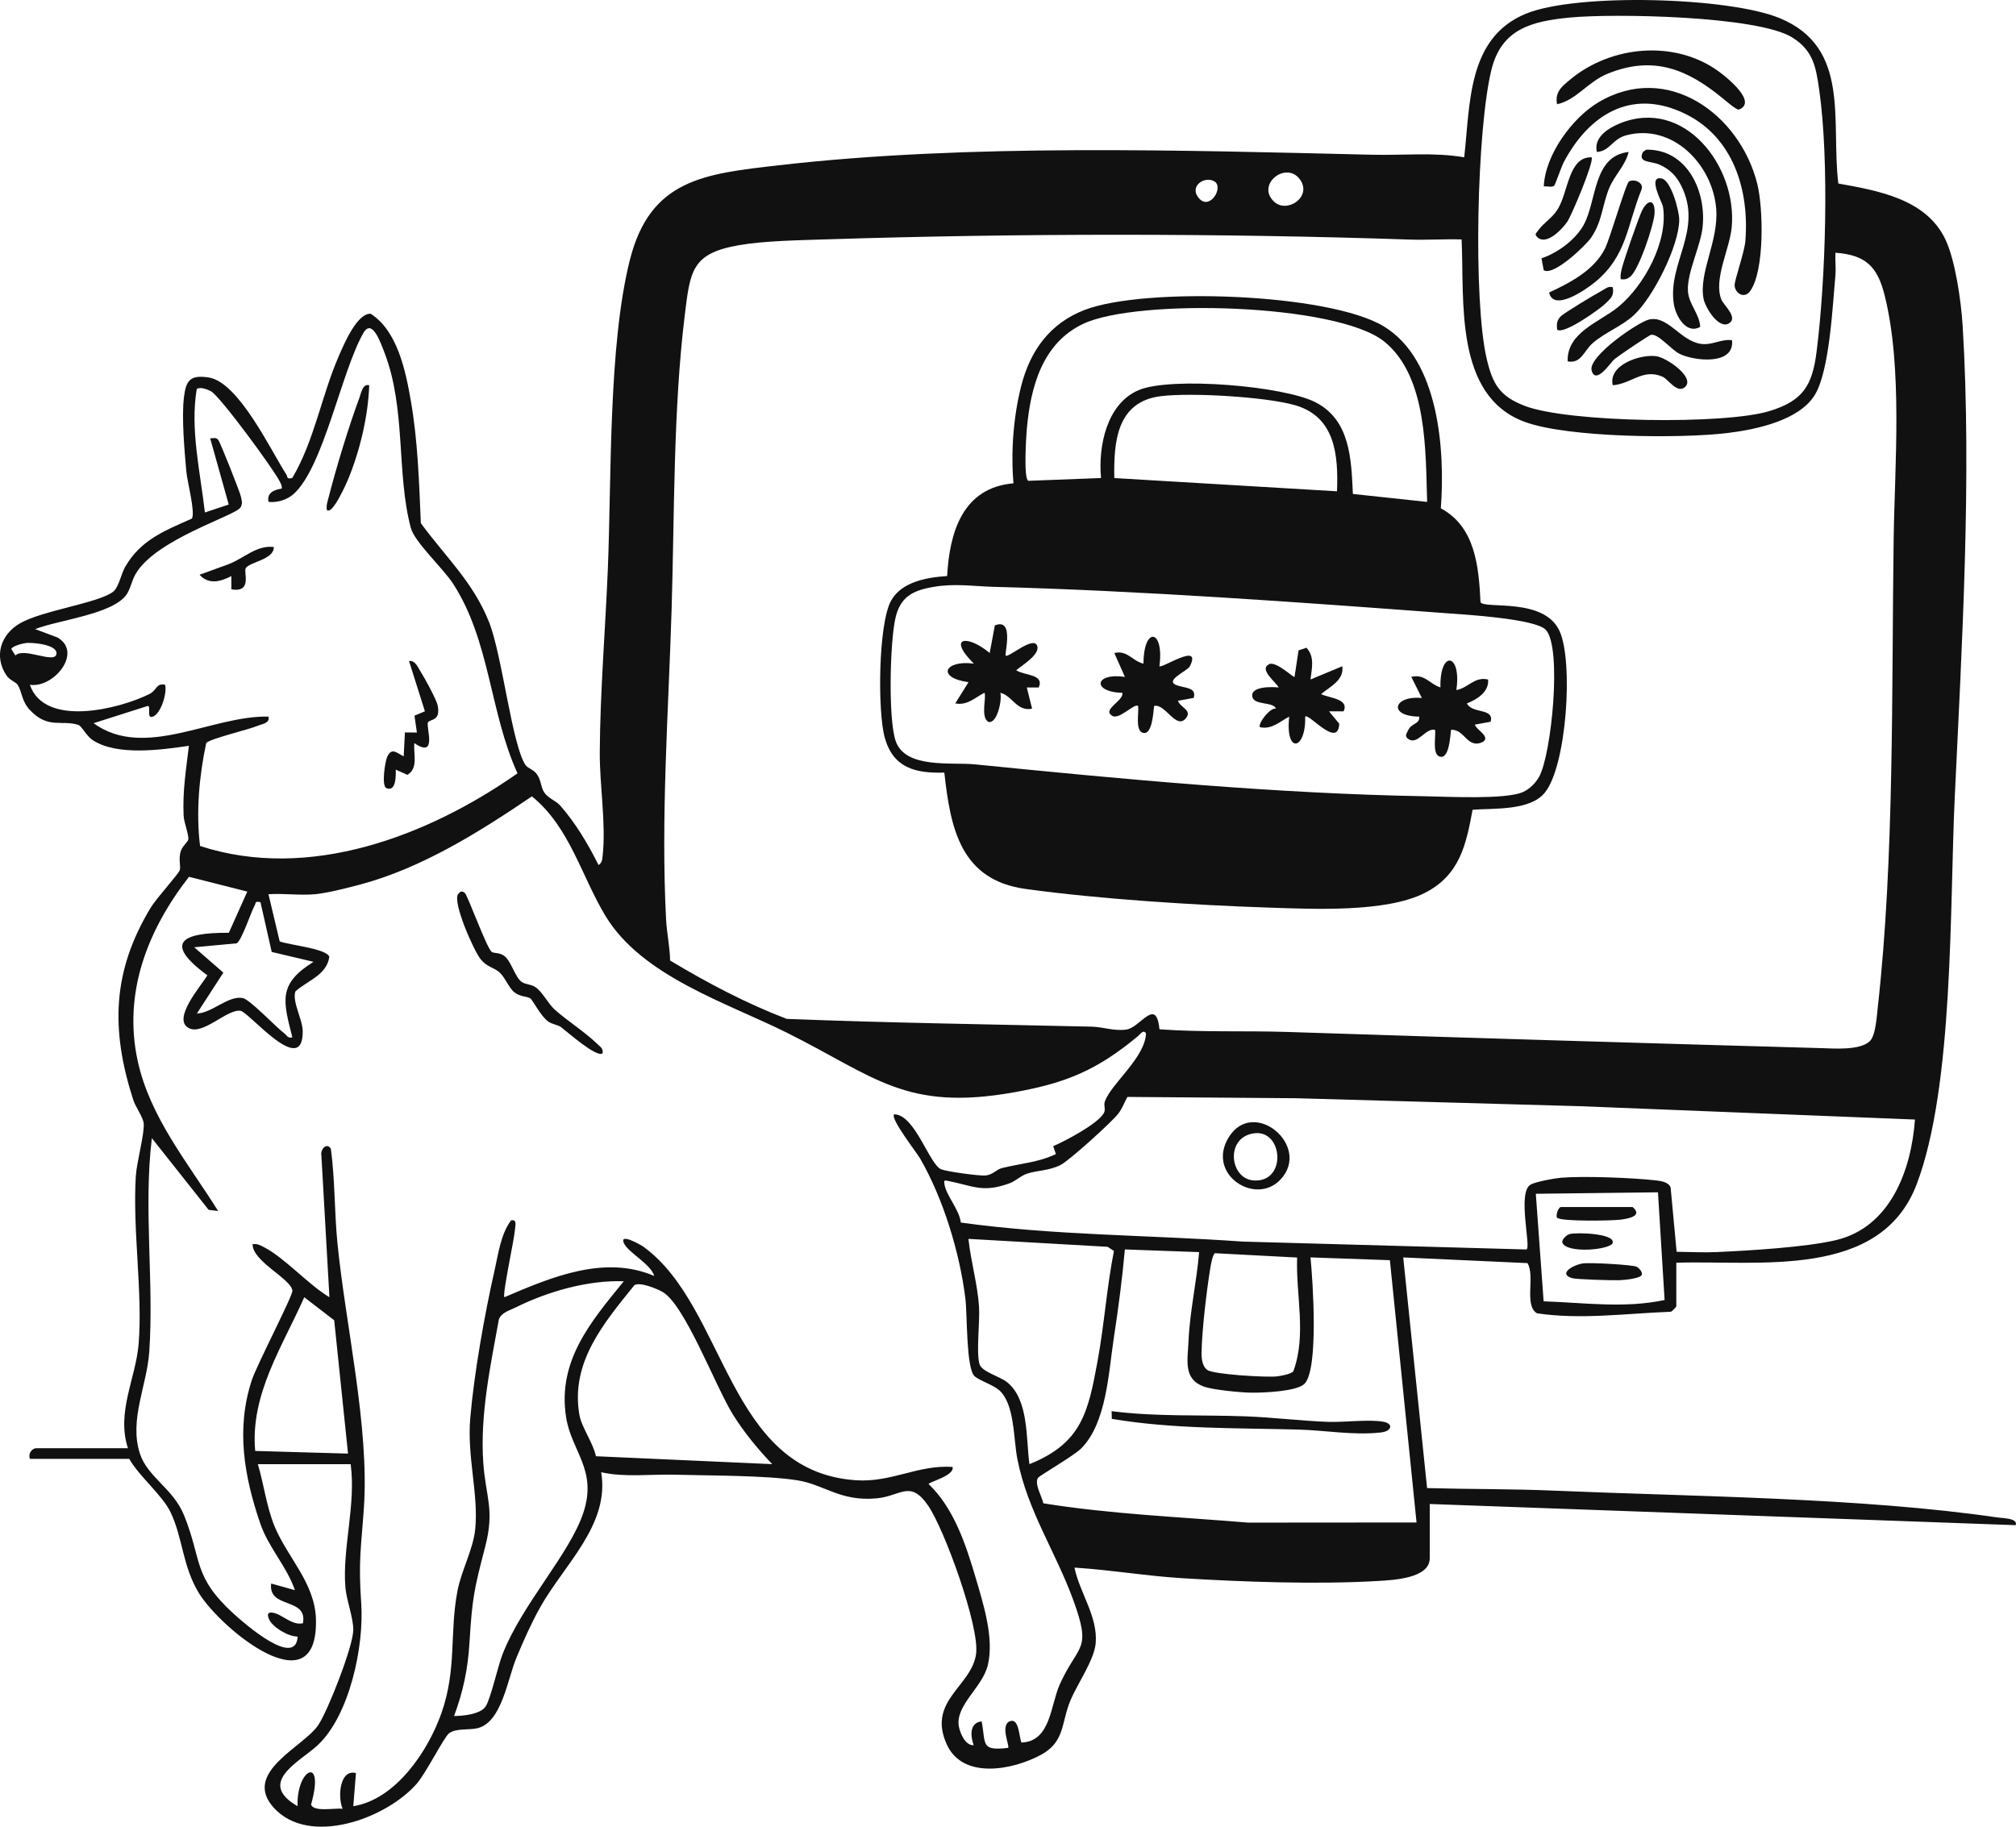
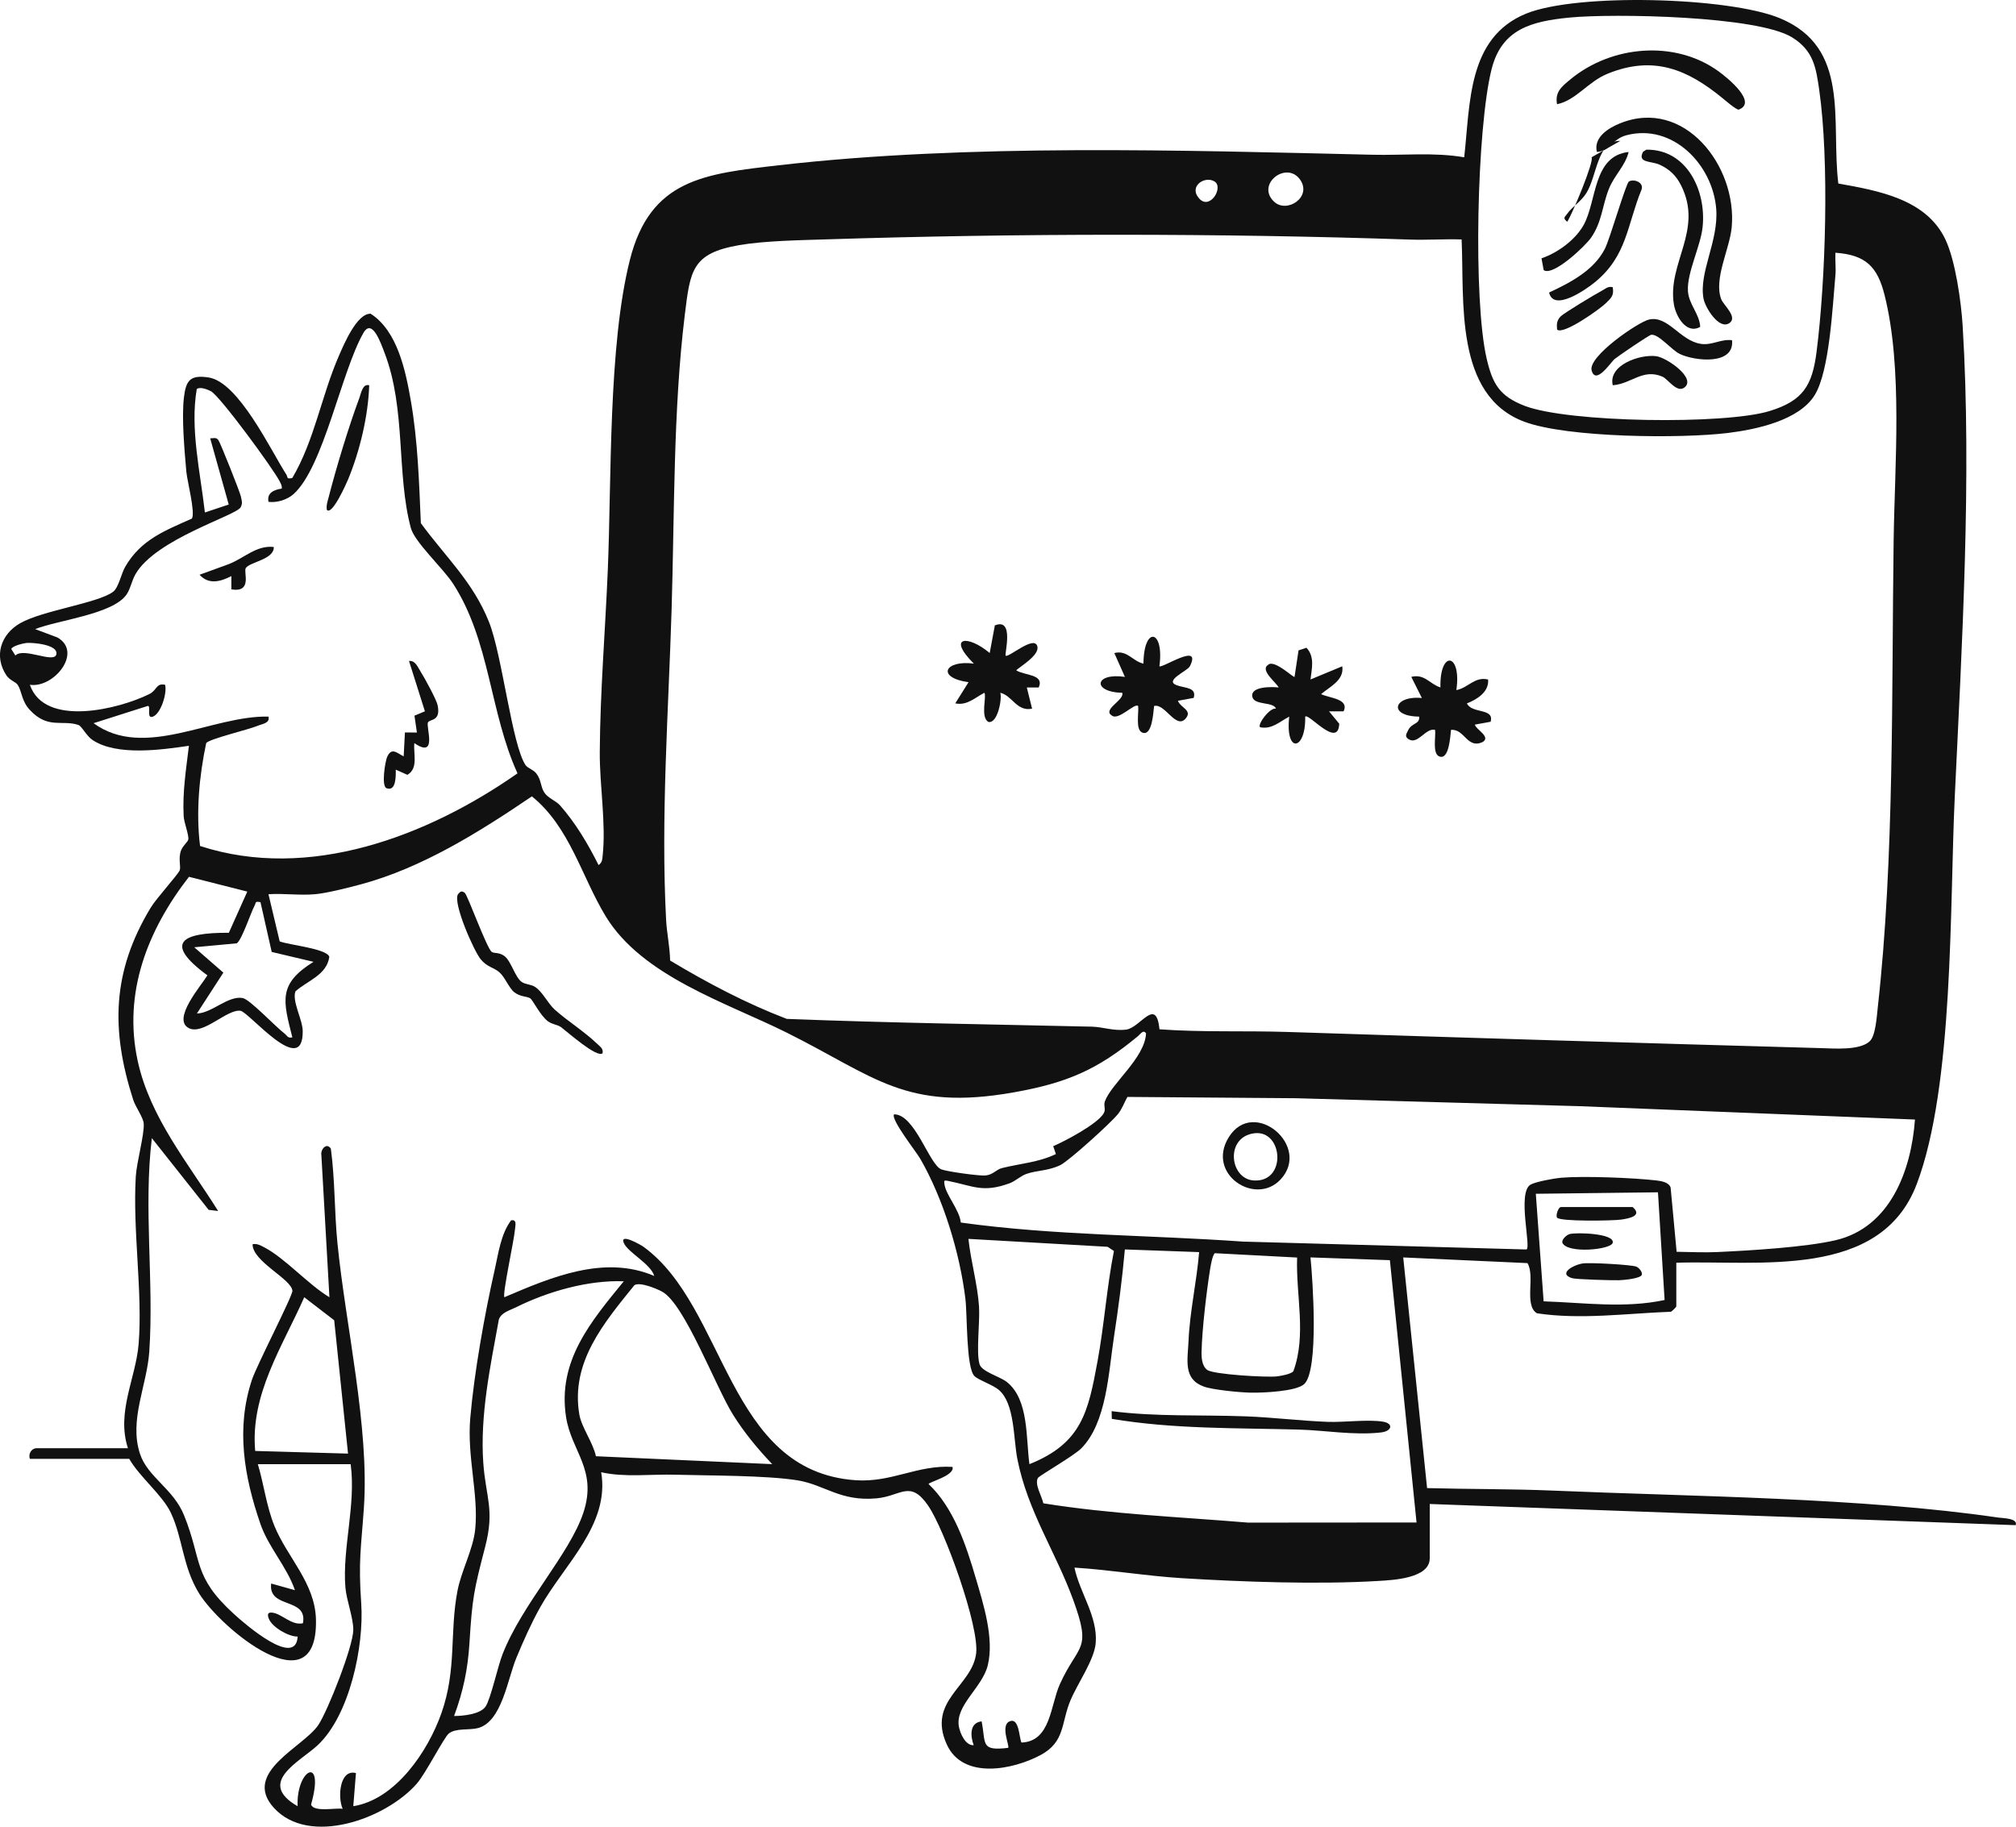
<svg xmlns="http://www.w3.org/2000/svg" id="Layer_2" data-name="Layer 2" viewBox="0 0 759.41 688.2">
  <defs>
    <style>      .cls-1 {        fill: #111;      }    </style>
  </defs>
  <g id="Layer_1-2" data-name="Layer 1">
    <g>
      <path class="cls-1" d="M48.2,545.64c-4.46-13.64,3-26.41,4.03-39.41,1.54-19.39-2.29-42.55-1.08-63,.32-5.34,3.27-15.84,2.99-19.89-.16-2.38-3.07-6.2-3.97-9.01-8.46-26.36-7.97-48.26,6.59-72.35,2.17-3.6,10.18-12.31,10.93-14.09.54-1.28-.62-4.45.49-7.43.69-1.86,2.57-3.27,2.74-4.14.33-1.65-1.62-6.41-1.74-8.89-.46-9.18.91-17.44,1.98-26.45-10.32,1.51-27.11,3.92-36.29-2.17-2.32-1.54-4.08-5.26-5.32-5.67-6.17-2.07-11.48,1.68-18.31-5.66-3.16-3.4-2.95-6.92-4.55-9.43-.78-1.21-2.99-1.66-4.32-3.67-4.76-7.22-2.06-15.39,5.17-19.55,8.45-4.86,29.35-7.57,35.07-11.88,2.06-1.55,3.05-6.8,4.56-9.42,5.86-10.15,14.83-13.57,25.09-18.14,1.43-2.13-1.76-14.12-2.08-17.8-.69-7.97-1.8-20.21-.9-27.84.77-6.5,2.39-8.59,9.31-7.54,11.31,1.72,23.45,27.55,29.29,36.6.62.97-.1,1.79,2.22,1.28,8.37-14.21,10.98-30.92,17.51-45.92,1.86-4.26,6.77-16.12,12-15.98,10.13,6.49,13.19,21.56,15.14,32.76,2.66,15.25,3.11,30.72,3.78,46.16,9.21,12.61,19.69,22.14,25.68,37.24,5,12.6,8.63,46.29,13.76,53.9.78,1.16,2.91,1.67,4.07,3.17,1.87,2.41,1.55,4.83,2.93,7.06s4.47,3.2,6.02,4.97c5.89,6.72,10.5,14.5,14.48,22.46,1.34-.91,1.38-2,1.54-3.45,1.33-12.3-1.15-26.47-1.08-39.03.13-22.76,2.09-46.14,3.03-68.88,1.42-34.36.16-84.17,8.29-116.55,7.66-30.49,28.07-32.52,56.14-35.74,71.2-8.17,151.82-5.64,223.67-3.96,11.49.27,23.18-.99,34.49.96,2.31-20.21,1.15-45.06,23.3-54.12,19.19-7.84,76.3-6.26,95.54,1.69,26.86,11.1,19.24,38.63,22.09,62.31,14.98,2.68,33.12,5.83,40.34,21.08,3.78,7.98,5.94,23.52,6.49,32.47,3.48,56.95-.29,120.8-2.98,177.78-1.93,40.95-.3,108.42-14.27,145.53-13.65,36.26-59.64,28.71-90.61,29.74v16.48c0,.17-1.54,1.76-2.01,1.98-16.62.62-34.07,3.07-50.48.58-4.97-2.97-.59-14.04-3.58-18.9l-46.8-2.14,8.99,86.9c15.78.44,31.72.28,47.49.95,52.52,2.24,116.21,2.61,167.62,10.15,1.7.25,7.55.22,6.61,2.87l-220.72-7.98v20.47c0,7.6-13.94,8.2-19.43,8.53-22.83,1.37-51.05.36-73.94-1.05-13.47-.83-26.98-3.14-40.46-3.98,1.96,9.45,8.84,18.44,8,28.45-.53,6.34-6.87,15.28-9.48,21.5-3.61,8.59-1.98,15.69-11.29,20.67-10.53,5.63-29.3,9.32-35.34-4.03-7.49-16.55,9.52-21.83,11.07-34.22,1.28-10.23-11.87-46.65-18.05-55.68-6.82-9.95-10.26-3.63-19.43-2.79-13.78,1.27-19.59-5.17-29.9-6.8-11.83-1.88-33.15-1.74-45.84-2.1-9.22-.26-19.19,1.08-28.02-.94,3.36,19.76-14.03,34.88-22.98,50.89-3.37,6.02-6.3,12.64-8.95,19.01-3.37,8.1-5.47,24.08-14.46,26.49-3.3.88-8.22-.09-10.97,2.02-1.82,1.4-8.67,14.99-12.07,18.89-11.52,13.26-40.62,23.87-53.94,9.06-12.01-13.35,11.33-22.82,16.85-31.17,3.63-5.49,13.12-29.64,13.14-35.79.01-4.72-2.56-11.08-2.97-16-1.21-14.74,4.05-31.18,1.98-46.43h-34.96c2.28,7.61,3.23,15.84,6.23,23.23,4.81,11.85,15.36,21.52,15.66,35.35.73,33.7-35.98,3.23-44.06-9.95-6.21-10.12-6.07-20.67-10.61-30.33-3.1-6.59-11.85-13.59-15.66-20.3H11.25c-.68-1.89.64-4,2.5-4h34.46ZM591.32,6.61c-14.44,1.4-25.65,4.32-29.46,19.48-5.57,22.2-6.99,87.1-1.83,109.1,2.24,9.56,4.9,14.07,14.26,17.7,16.37,6.35,75.45,7.18,92.36,1.95,12.51-3.86,16.02-9.55,17.64-22.31,3.44-27.07,4.81-71.85,1-98.63-1.24-8.7-2.26-14.85-10.17-19.79-13.06-8.16-67.36-9.1-83.8-7.5ZM479.92,75.97c4.84,4.59,14.45-1.75,9.8-8.31-5.11-7.2-16.72,1.76-9.8,8.31ZM457.53,68.39c-3.59-2.29-9.9,1.73-5.85,6.35s9.34-4.13,5.85-6.35ZM550.58,90.21c-6.48-.2-13.04.27-19.52.05-71.31-2.42-147.88-2.38-219.73-.08-9.82.31-23.39.54-32.8,2.16-17.93,3.09-18.52,9.54-20.58,26.36-4.38,35.73-3.86,74.76-4.96,110.89-1.18,38.53-4.09,78.18-2.08,116.85.26,5.06,1.43,10.33,1.52,15.45,14.05,8.42,28.6,16.12,43.94,21.98,38.28,1.51,76.56,2.04,114.92,2.93,4.19.1,8.32,1.74,13,1.09,5.32-.74,11.24-12.55,12.47-.1,16.11,1.18,32.27.48,48.43,1.01,66.89,2.19,133.82,4.2,200.67,6.08,5.12.14,14.69.95,18.46-2.59,2.24-2.1,2.65-9.43,3.04-12.94,6.25-55.87,5.18-119.26,5.96-175.81.39-28.4,3.5-64.8-3.42-92.38-2.69-10.72-7.11-15.13-18.51-15.94-.16,2.8.24,5.68-.01,8.48-1.05,11.48-2.18,36.04-7.79,45.14-5.91,9.61-22.16,12.98-32.66,14.28-17.72,2.18-60.43,1.83-76.67-4.21-26.58-9.88-22.59-45.62-23.69-68.69ZM75.37,318.73c41.02,13.37,85.72-3.66,119.57-27.37-10.48-22.93-10.33-49.96-24.26-71.44-3.8-5.87-14.5-15.66-15.93-21.03-5.47-20.54-1.75-44.81-9.91-66-1.39-3.6-4.65-13.21-7.96-7.43-8.31,14.52-14.96,50.43-26.25,60.64-2.45,2.21-6.23,3.36-9.49,2.98-.7-3.46,2.15-4.57,4.99-5,.17-1.03-.34-1.83-.77-2.71-2.19-4.46-22.57-32.29-25.93-33.99-1.33-.67-4.02-1.76-5.31-.82-2.57,15.01,1.35,31.37,3.06,46.52l8.98-3-6.99-24.95c1.18.08,2.14-.53,3.06.62.72.89,8.22,19.78,8.51,21.31s.74,2.39-.06,4.02c-1.52,3.13-32.1,11.97-39.67,25.29-1.4,2.46-1.85,5.46-3.35,7.63-5.17,7.47-26.03,9.65-34.41,13.03l8.34,3.12c9.76,5.52-1.31,19.22-10.34,17.84,5.54,16.18,33.55,9.17,44.97,3.52,3.01-1.49,2.5-4.22,5.96-3.53.84,3.11-1.54,10.76-4.5,11.98-2.72,1.12-.66-4.02-2-4l-20.44,6.51c19.19,13.93,44.58-2.98,65.89-2.49.65,2.49-2.35,2.74-4.02,3.45-3.47,1.47-18.46,4.99-19.44,6.55-2.66,12.5-3.88,26.2-2.31,38.74ZM10.05,242.23c-1.15.09-5.53,1.14-5.79,2.3l1.54,2.44c3.08-3.23,14.65,3.17,15.43-.47s-8.77-4.45-11.18-4.27ZM118.61,336.9c-5.59.52-11.81-.38-17.48,0l4.22,17.76c3.26,1.36,17.81,2.69,18.7,5.85-.97,6.89-8.34,8.98-12.78,13.01-1.29,3.83,2.71,10.56,2.76,14.93.2,17.94-20.22-7.17-23.43-7.63-5.06-.73-14.02,9.24-19.41,6.56-6.64-3.31,4.68-16.13,6.94-19.91-16.74-12.32-9.66-16.15,8.07-16.04l6.95-15.52-21.97-5.57c-15.6,20.07-24.88,43.69-19.32,69.33,4.63,21.34,19.06,38.57,30.31,56.58l-3.57-.43-21.4-27.02c-3.19,26.25.83,54.19-.97,80.44-.88,12.83-7.66,25.67-3.53,38.4,2.89,8.92,12.54,13.11,16.65,23.3,6.92,17.17,3.13,22.87,18.78,37.15,4.13,3.77,23.33,20.47,23.99,8.49-3.46.07-9.6-3.56-10.83-6.66-.51-1.27-.76-2.64,1.34-2.35,3.65.49,7.21,4.94,11.48,4,1.86-9.98-13.13-5.21-11.97-14.97l8.96,2.5c-3.06-8.9-9.95-16.1-13-24.94-6.18-17.93-9.26-36-3.23-54.24,1.89-5.72,15.47-31.81,15.28-33.65-.46-4.49-15.05-10.98-15.01-17.51,1.7-.31,2.91.4,4.34,1.14,7.85,4.06,16.68,14.11,24.61,18.83l-3.03-53.48c-.42-2.17,1.97-4.98,3.57-2.48,1.58,11.74,1.31,23.71,2.47,35.48,3.07,31.07,12.08,69.37,9.97,99.87-1.07,15.41-2.11,19.83-1,35.98s-4.38,42.2-16.44,53.44c-6.71,6.25-23.14,13.96-7.53,22.95-.57-14.04,10.44-19.54,5.08-.64.93,3,9.25,1.18,11.9,1.63-1.99-4.48-1.08-15.07,5-13.47l-1,12.48c15.99-2.54,28.21-20.79,33.24-35.17,5.81-16.61,2.96-30.01,6-45.93,1.48-7.73,5.93-15.67,6.69-23.28,1.31-13.13-3.12-27.23-1.87-41.81,1.46-17.01,5.38-39,9.17-55.74,1.42-6.25,2.3-13.55,6.2-18.78,2.37-.49,1.57,2.02,1.47,3.46-.26,3.78-4.84,24.53-3.97,25.49,17.47-7.47,37.57-16.09,56.44-8.01-1.29-4.56-10-8.87-11.49-12.48-1.59-3.86,6.57.85,7.48,1.52,31.32,22.83,31.33,84.54,79.87,87.92,13.57.94,23.25-5.84,36.49-5.02,1.02,3.31-9.3,5.78-8.98,6.48,9.51,9.07,14.05,22.89,17.69,35.24,2.91,9.9,7.05,22.81,4.59,32.99-2.03,8.45-12.42,15.17-10.88,23.2.48,2.52,2.45,7.12,5.56,6.94-1.24-3.4-1.67-8.46,2.99-8.98,1.67,8.38-.59,11.26,9.99,9.98.68-.63-3.03-8.38.51-9.97,3.68-1.59,3.56,5.99,4.51,7.97,11.06-.4,10.87-14.03,14.45-21.96,7.01-15.52,12.21-12.21,4.98-31.94-6.65-18.16-17.12-33.3-20.98-52.93-1.53-7.77-.94-20.82-6.95-26.01-2.2-1.9-7.71-3.73-9.23-5.25-3.14-3.16-2.65-22.93-3.39-29.07-2.09-17.3-8.34-37.8-17.05-52.86-1.47-2.54-11.35-15.07-9.79-16.67,7.84.01,13.22,18.89,17.72,20.72,2.08.85,14.47,2.57,16.75,2.32,2.87-.31,3.89-2.23,6.23-2.81,6.79-1.69,13.73-2.12,20.23-5.26l-1.02-2.97c4.56-1.94,16.87-8.45,19.08-12.47.84-1.53-.21-2.78.4-4.44,2.52-6.8,14.99-16.26,15.5-25.55-1-1.66-2.21.32-3.01.98-15.33,12.72-26.84,17.65-46.72,21.19-41,7.3-52.41-5.97-85.74-22.54-22.68-11.28-54.35-21.19-68.08-43.78-9.16-15.08-13.48-33.58-27.8-45.18-19.64,13.32-41.32,26.96-64.5,33.17-4.76,1.27-12.58,3.28-17.26,3.71ZM98.13,339.9c-2.27-.41-1.59.13-2.22,1.28-1.41,2.56-4.83,13.08-6.74,14.22l-16,1.49,10.97,9.55-9.97,15.4c5.63-.11,11.73-6.82,17.24-5.83,2.7.49,12.31,10.75,15.71,13.33,1,.76,1.25,1.95,3,1.49-3.5-13.86-5.46-20.08,7.97-28.46l-15.74-3.72-4.23-18.76ZM721.36,421.79l-126.31-5.03-106.87-3-63.49-.49c-1.23,2.18-1.95,4.44-3.55,6.44-2.65,3.33-18.45,17.64-21.71,19.24-4.51,2.21-8.73,1.93-12.69,3.29-2.34.8-4.18,2.73-6.43,3.56-10.14,3.72-13.73.99-23.18-.89-1.5-.3-1.6-.21-1.35,1.35.67,4.17,5.65,9.56,6.15,14.34,35.16,4.89,70.86,4.65,106.19,7.17l106.83,2.97c2.03-.28-3.57-21.51,1.62-24.44,1.92-1.09,8.91-2.36,11.41-2.58,8.61-.73,27.3.01,36.01,1.02,1.83.21,4.68.7,5.32,2.67l2.26,24.2c5.09.06,10.27.34,15.36.1,12.26-.57,33-1.78,44.49-4.45,20.66-4.8,28.56-26.4,29.93-45.48ZM578.53,449.76l2.94,40.52c15.23.5,30.49,2.73,45.57-.5l-2.5-40.58-46.01.56ZM387.78,551.63c19.77-7.91,22.14-19.75,25.65-38.76,2.54-13.76,3.46-27.83,6.18-41.56l-2.38-1.57-52.43-2.99c.9,8.48,3.41,16.95,3.99,25.47.39,5.72-1.15,17.27.2,21.77.85,2.83,7.66,4.6,10.29,6.69,8.36,6.63,7.15,21.3,8.5,30.95ZM451.7,471.74l-27.97-1.01c-.99,11.12-2.47,22.26-4.16,33.3-2,13.12-2.71,32-12.27,41.66-2.76,2.79-15.82,10.28-16.32,11.13-1.39,2.36,1.53,6.97,2.04,9.56,25.51,4.1,51.38,5.12,77.12,7.27l63.46-.05-10.04-98.82-29.91-1.05c.86,8.65,3.18,42.19-2.28,47.65-2.88,2.88-15.84,3.4-20.24,3.31-4-.08-14.17-1.03-17.67-2.3-7.85-2.84-6.06-9.98-5.75-17.21.48-11.12,3.09-22.37,3.99-33.47ZM488.6,473.78l-30.97-1.63c-.92.68-1.59,4.76-1.82,6.19-1.34,8.4-3,22.5-3.19,30.84-.06,2.33.12,5.43,2.13,6.94,2.29,1.72,22.5,2.9,26.3,2.43,1.65-.21,4.99-.79,6.12-1.87,5.07-13.7.94-28.63,1.44-42.9ZM234.97,482.73c-13.38-.52-28.66,3.85-40.62,9.81-2.36,1.18-5.49,1.92-6.43,4.56-3.2,17.56-7.14,36.07-5.87,54.02.92,13.04,4.38,17.53.7,31.69-4.26,16.38-4.85,19.21-5.91,36.24-.61,9.87-2.37,18.22-5.79,27.46,3.37,0,9.94-.65,11.88-3.59s4.55-15,6.35-19.62c7.38-18.99,25.29-37.72,30.48-53.41,5.34-16.15-4.5-23.04-6.52-35.97-3.32-21.2,9.35-36,21.73-51.19ZM290.9,551.63c-5.53-5.81-10.51-11.83-14.79-18.66-6.54-10.45-18.16-41.6-26.62-46.29-2.16-1.2-8.45-3.79-10.52-2.49-11.44,14.2-24.09,28.99-20.74,48.73.82,4.84,5.19,10.62,6.25,15.72l66.42,2.98ZM131.1,547.65l-5.21-50.23-11.28-8.68c-8.19,18.56-20.41,36.6-18.48,57.91l34.97,1Z" />
-       <path class="cls-1" d="M557.7,226.9c1.65,2.68,23.82-1.92,29.72,10.74,5.35,11.47,2.76,50.99-5.54,61.05-5.63,6.83-19.07,5.76-27.17,6.39-2.47,13.42-4.92,24.7-18.07,31.37-14.58,7.39-41.97,6.04-58.51,5.5-28.24-.94-63.99-3.19-91.84-7.04-24.39-3.38-28.25-22.69-30.57-43.83-10.85.32-19.18-1.7-22.41-13.05-2.78-9.77-2.49-42.9,2.33-51.68,3.95-7.2,13.6-8.83,21.14-9.32.91-16.64,5.9-33.28,24.99-34.94-1.02-11.75-.05-25,2.88-36.57,3.41-13.45,10.88-23.81,24.11-28.82,22.63-8.58,91.83-6.3,112.54,6.29s23.09,46.49,21.45,68.52c13.03,7.03,14.28,21.99,14.95,35.4ZM537.59,189.09c-.61-18.98.13-47.14-16.07-60.34-17.76-14.46-93.08-16.36-113.45-6.76-15.52,7.31-19.85,23.9-21.28,39.64-.24,2.68-1.28,19,.6,19.52l27.36-1.05c-1.12-11.86,2.09-28.08,14.28-33.16,12.23-5.09,54.69-1.55,66.63,4.68,12.98,6.77,13.35,21.35,13.96,34.48l27.97,3ZM503.64,185.1c.53-13.73-.68-28.18-15.96-32.48-11.13-3.14-38.9-4.76-50.34-3.37-16.59,2.02-17.85,17.02-17.59,30.86l83.9,4.99ZM582.28,237.28c-3.97-4.19-30.29-5.72-37.21-6.23-55.63-4.16-115.26-8.5-170.82-9.96-7.84-.21-14.52-1.39-22.82.06-7.64,1.34-12.34,3.71-14.15,11.82-2.04,9.16-2.72,37.47.05,46.02,3.5,10.78,21.05,8.09,29.97,8.99,56.29,5.64,113.27,11.03,169.76,12.02,8.38.15,29.87,1.27,36.5-1.54,2.53-1.07,4.86-3.4,6.2-5.78,4.67-8.28,8.72-48.84,2.53-55.39Z" />
      <path class="cls-1" d="M185.26,358.65c.94.63,2.84.04,4.86,1.63,2.42,1.91,3.95,7.93,6.35,9.63,1.47,1.05,3.45.87,5.08,1.91,2.82,1.81,4.79,6.19,7.42,8.56,4.61,4.15,11.23,8.29,16.03,12.93,1.08,1.04,2.33,1.75,1.98,3.51-2.09,1.91-13.39-8.17-15.63-9.83-1.26-.93-3.32-1.04-4.85-2.14-2.95-2.13-5.77-8.08-6.76-8.72-1.24-.81-3.71-.52-5.96-2.26-2.04-1.57-3.59-5.78-5.68-7.57-2.26-1.94-4.57-1.86-7.06-4.93-2.62-3.24-10.58-21.35-8.51-24.48.88-1.02,1.3-1.42,2.54-.51,1.05.77,8.32,21.02,10.19,22.28Z" />
      <path class="cls-1" d="M161.23,272.16c-.92,1.52,3.8,13.91-5.15,7.82-.41,4.16,1.6,9.47-2.62,11.94l-4.38-1.95c.03,2.17.21,8.41-3.49,6.98-2.02-.79-.5-10.08.23-11.73,1.66-3.74,3.52-1.65,6.24-.25l.47-9.02,4.52.04-.93-6.36,3.94-1.64-5.99-18.96c2.4-.3,3.36,2.45,4.41,4.07,1.42,2.21,5.96,10.52,6.38,12.64,1.23,6.09-2.82,5.07-3.64,6.42Z" />
      <path class="cls-1" d="M139.08,145.15c-.38,11.55-3.52,24.75-7.96,35.47-.42,1.01-5.98,13.8-8.01,11.46-.27-1.7.29-3.18.7-4.78,2.81-11.02,7.6-26.76,11.56-37.38.64-1.7,1.2-5.49,3.71-4.77Z" />
      <path class="cls-1" d="M103.13,206.07c.22,4.74-9.16,5.66-10.56,7.98-.91,1.52,2.63,9.32-5.42,8v-5c-4.04,2.07-8.49,3.35-11.98-.51l10.97-3.99c5.71-2.17,10.44-7.22,16.99-6.47Z" />
      <path class="cls-1" d="M482.32,444.43c-9.46,10.03-28.07-2.08-19.46-15.97,9.38-15.14,31.35,3.38,19.46,15.97ZM472.44,426.97c-11.03,1.44-9.28,17.15-.21,17.77,12.61.87,11.15-19.2.21-17.77Z" />
-       <path class="cls-1" d="M585.36,70.06c-.96.56-2.64.04-3.82.18.46-11.74,10.58-25.79,20.67-31.76,25.92-15.34,53.18,4.59,59.73,30.75,2.27,9.06,2.83,32.54-2.61,40.35-2.2,3.15-5.64,1.02-5.92-1.93-.17-1.85,3.71-12.5,4.06-16.9,1.51-19.2-4.56-39.19-22.97-48.01-20.11-9.64-36.09.56-45.51,18.49-.82,1.55-3.19,8.58-3.63,8.84Z" />
      <path class="cls-1" d="M601.52,57.25c-1.29-5.49,4.26-8.97,8.69-10.77,24.24-9.84,44.22,16.16,42.11,39.12-.76,8.26-6.88,19.51-3.94,27.16.85,2.21,6.32,6.71,3.09,8.95-3.94,2.72-9.15-5.84-9.78-9.25-1.81-9.88,5.74-21.62,4.79-33.77-1.3-16.58-16.32-32.3-33.81-27.74-5.37,1.4-6.19,6.01-11.17,6.3Z" />
      <path class="cls-1" d="M648.8,36.93c-13.03-10.66-25.82-16.27-43.29-9.13-7.41,3.03-11.77,9.95-18.98,11.47-.91-4.65,1.87-6.75,5.07-9.4,15.41-12.75,39.31-14.93,55.76-3,3.39,2.46,14.85,11.74,7.57,14.44-1-.01-4.94-3.4-6.14-4.39Z" />
-       <path class="cls-1" d="M590.53,136.15c-.4-10.91,12.02-14.78,18.98-20.46,9.88-8.06,19.01-24.91,16.91-37.9-.21-1.31-6.01-11.74-.46-10.54,3.52.76,6.57,12.13,6.59,15.47.03,9.74-9.81,29.28-17.04,35.97-4.55,4.21-10.94,6.58-15.47,10.5-3.44,2.98-4.37,7.9-9.5,6.97Z" />
      <path class="cls-1" d="M640.45,123.15c-5.25,2.96-9.19-4.03-9.92-8.53-2.5-15.53,11.17-27.88,2.75-44.7-1.88-3.76-4.32-6.13-8.11-7.87-3.17-1.45-8.49-.56-6.25-4.85l1.22-.81c15.28-.24,22.7,15.51,21.21,29.22-.78,7.21-5.87,17.02-5.53,23.93.26,5.09,4.39,8.67,4.63,13.61Z" />
      <path class="cls-1" d="M652.44,128.17c1.03,9.48-13.92,7.93-19.67,5.19-3.14-1.5-7.92-7.53-10.74-7.24-.83.09-12.44,8-13.88,9.19-1.31,1.08-7.05,9.96-8.6,4.25-1.42-5.25,17.49-18.23,21.65-19.18,7.09-1.62,11.67,7.98,19.46,9.17,4.27.65,7.53-1.9,11.78-1.38Z" />
      <path class="cls-1" d="M583.54,110.21c7.99-3.74,16.84-8.32,21-16.46,1.9-3.71,7.92-24.67,9.07-25.37,1.85-1.12,5.8.36,4.71,3.12-5.43,13.35-5.43,24.81-17.34,34.67-3.59,2.97-15.81,11.47-17.45,4.03Z" />
      <path class="cls-1" d="M613.49,57.26c-1.27,5.27-5.4,8.74-7.47,13.99-2.51,6.35-2.52,12.26-6.67,18.3-2.14,3.11-14.35,14.7-17.86,12.22l-.82-4.45c6.05-2.04,12.77-6.93,15.88-12.57,5.02-9.09,3.44-26.01,16.94-27.49Z" />
-       <path class="cls-1" d="M599.51,59.26c1.22,1.14-7.39,21.72-9.15,24.3s-7.26,8.55-10.84,6.17c-1.79-1.5-.95-1.68,0-3.03,1.87-2.67,5.14-4.5,7.2-7.78,4.12-6.58,4.04-19.88,12.79-19.66Z" />
+       <path class="cls-1" d="M599.51,59.26c1.22,1.14-7.39,21.72-9.15,24.3c-1.79-1.5-.95-1.68,0-3.03,1.87-2.67,5.14-4.5,7.2-7.78,4.12-6.58,4.04-19.88,12.79-19.66Z" />
      <path class="cls-1" d="M634.39,146.07c-2.8,1.99-6.09-3.27-8.16-4.16-7.42-3.2-11.71,2.74-18.72,3.23-1.8-7.65,10.31-11.76,16.39-10.94,4,.54,15.37,8.42,10.5,11.87Z" />
-       <path class="cls-1" d="M610.5,105.19c-.17-1.39.11-2.7.43-4.05.67-2.85,6.64-20.14,7.79-22.18,2.37-4.23,4.82-3.56,4.53,1.47-.25,4.36-5.93,21.35-9.19,23.84-1.2.92-2.06,1.13-3.56.92Z" />
      <path class="cls-1" d="M607.5,108.19c.56,3.23-.61,4.04-2.51,5.97-2.14,2.17-16.19,12.2-18.45,10-.19-2.07-.15-3.49,1.44-5.04,1.32-1.28,13.08-8.37,15.39-9.57,1.37-.71,2.25-1.81,4.13-1.35Z" />
      <path class="cls-1" d="M418.81,534.57l-.07-2.91c16.75,2.16,33.65,1.32,50.48,1.95,10.18.38,20.7,1.69,30.88,2.08,6.2.23,15.45-1.03,21.01-.04,3.83.68,3.29,3.56-.95,4.04-10.17,1.14-20.92-.81-30.97-1.09-23.5-.64-47.17-.14-70.39-4.04Z" />
      <path class="cls-1" d="M596.28,476c2.65-.39,18.55.48,20.19,1.24.88.41,2.19,1.82,2.01,2.96-.29,1.53-7.04,2.08-8.66,2.13-2.63.07-16.11-.3-17.64-.78-5.44-1.69.5-5.02,4.1-5.56Z" />
      <path class="cls-1" d="M614.99,454.76c3.91,3.32-1.36,4.3-4.27,4.72-3.25.47-23.18.79-24.2-.74-.56-.85.48-3.98,1.49-3.98h26.97Z" />
      <path class="cls-1" d="M591.23,464.95c2.41-.72,17.08-.3,16.27,3.27-.6,2.64-17.16,4.21-18.97-.01-.3-1.3,1.61-2.94,2.7-3.26Z" />
      <path class="cls-1" d="M378.79,247.01c.94,1.04,10.87-7.93,11.98-3.47.8,3.22-5.87,7.16-7.98,8.98,2.99,2.04,10.75,1.38,8.48,6.49h-4.48s1.99,7.98,1.99,7.98c-5.81,1.2-7.42-4.92-11.97-5.98.72,2.38-1.04,11.71-4.48,10.98-3.14-1.77-.58-9.71-1.52-10.98-3.59,1.84-6.5,4.9-10.97,3.99l4.99-7.97c-12.24-1.75-9.01-8.45,2-7.01-10.32-10.32-2.19-10.89,5.98-3.99l1.94-10.4c7.46-3.06,3.56,10.83,4.07,11.39Z" />
      <path class="cls-1" d="M548.58,259.99c4.46-.77,6.86-5.21,11.97-3.98.45,4.64-4.19,7.54-7.98,9,1.93,4.02,10.39,1.62,8.94,6.91l-5.94,1.08c.32,1.81,6.08,4.52,3.03,6.51-5.94,2.88-6.87-4.98-12.01-4.53-.28,2.19-.68,11.62-4.49,9.98-2.6-1.12-1.19-7.56-1.51-9.97-3.53-.93-6.5,5.77-9.99,3.5-1.58-1.03-.85-1.92-.23-3.24,1.43-3.06,4.45-2.25,4.24-5.26-11.91-.14-9.71-8.04,1-7.01l-3.99-7.97c5.08-1.23,6.92,2.72,10.98,3.98-.33-14.21,8.04-13.05,6,1Z" />
      <path class="cls-1" d="M493.65,256l11.97-4.98c.8,5.26-4.65,7.66-7.98,10.49,3.1,1.54,10.73,1.71,8.48,6.49h-5.49s3.85,4.66,3.85,4.66c-.38,9.6-11.56-4.18-12.83-2.66.33,12.8-7.6,14.18-6.01,0-3.59,1.84-6.5,4.9-10.97,3.99-1.15-1.02,3.74-7.59,5.98-7-.98-2.76-8.35-1.1-8.93-4.59-.64-3.9,7.6-3.68,9.93-3.39-.75-1.76-7.16-6.52-4-8.49,2.23-2.32,9.66,4.97,9.99,4.5l1.51-9.99,2.99-.99c3.22,3.5,1.97,7.87,1.51,11.97Z" />
      <path class="cls-1" d="M436.72,251.01c.93.95,16.2-9.38,11.49.01-.89,1.77-9.6,5.29-5.12,7.08,3.08,1.23,7.8.71,6.56,4.84l-5.94,1.08c.93,2.61,5.45,3.51,3.05,6.53-3.72,4.67-7.9-5.75-12.03-4.55-.28,2.19-.68,11.62-4.49,9.98-2.6-1.12-1.19-7.56-1.51-9.97-1.26-1.4-7.5,5.77-9.99,3.5-3.54-2.2,4.94-5.82,4-8.49-11.5-.29-10.47-7.69,1-6l-3.98-8.98c4.87-1.24,6.86,3.09,10.98,3.99.06-14.27,7.88-13.03,6,1Z" />
    </g>
  </g>
</svg>